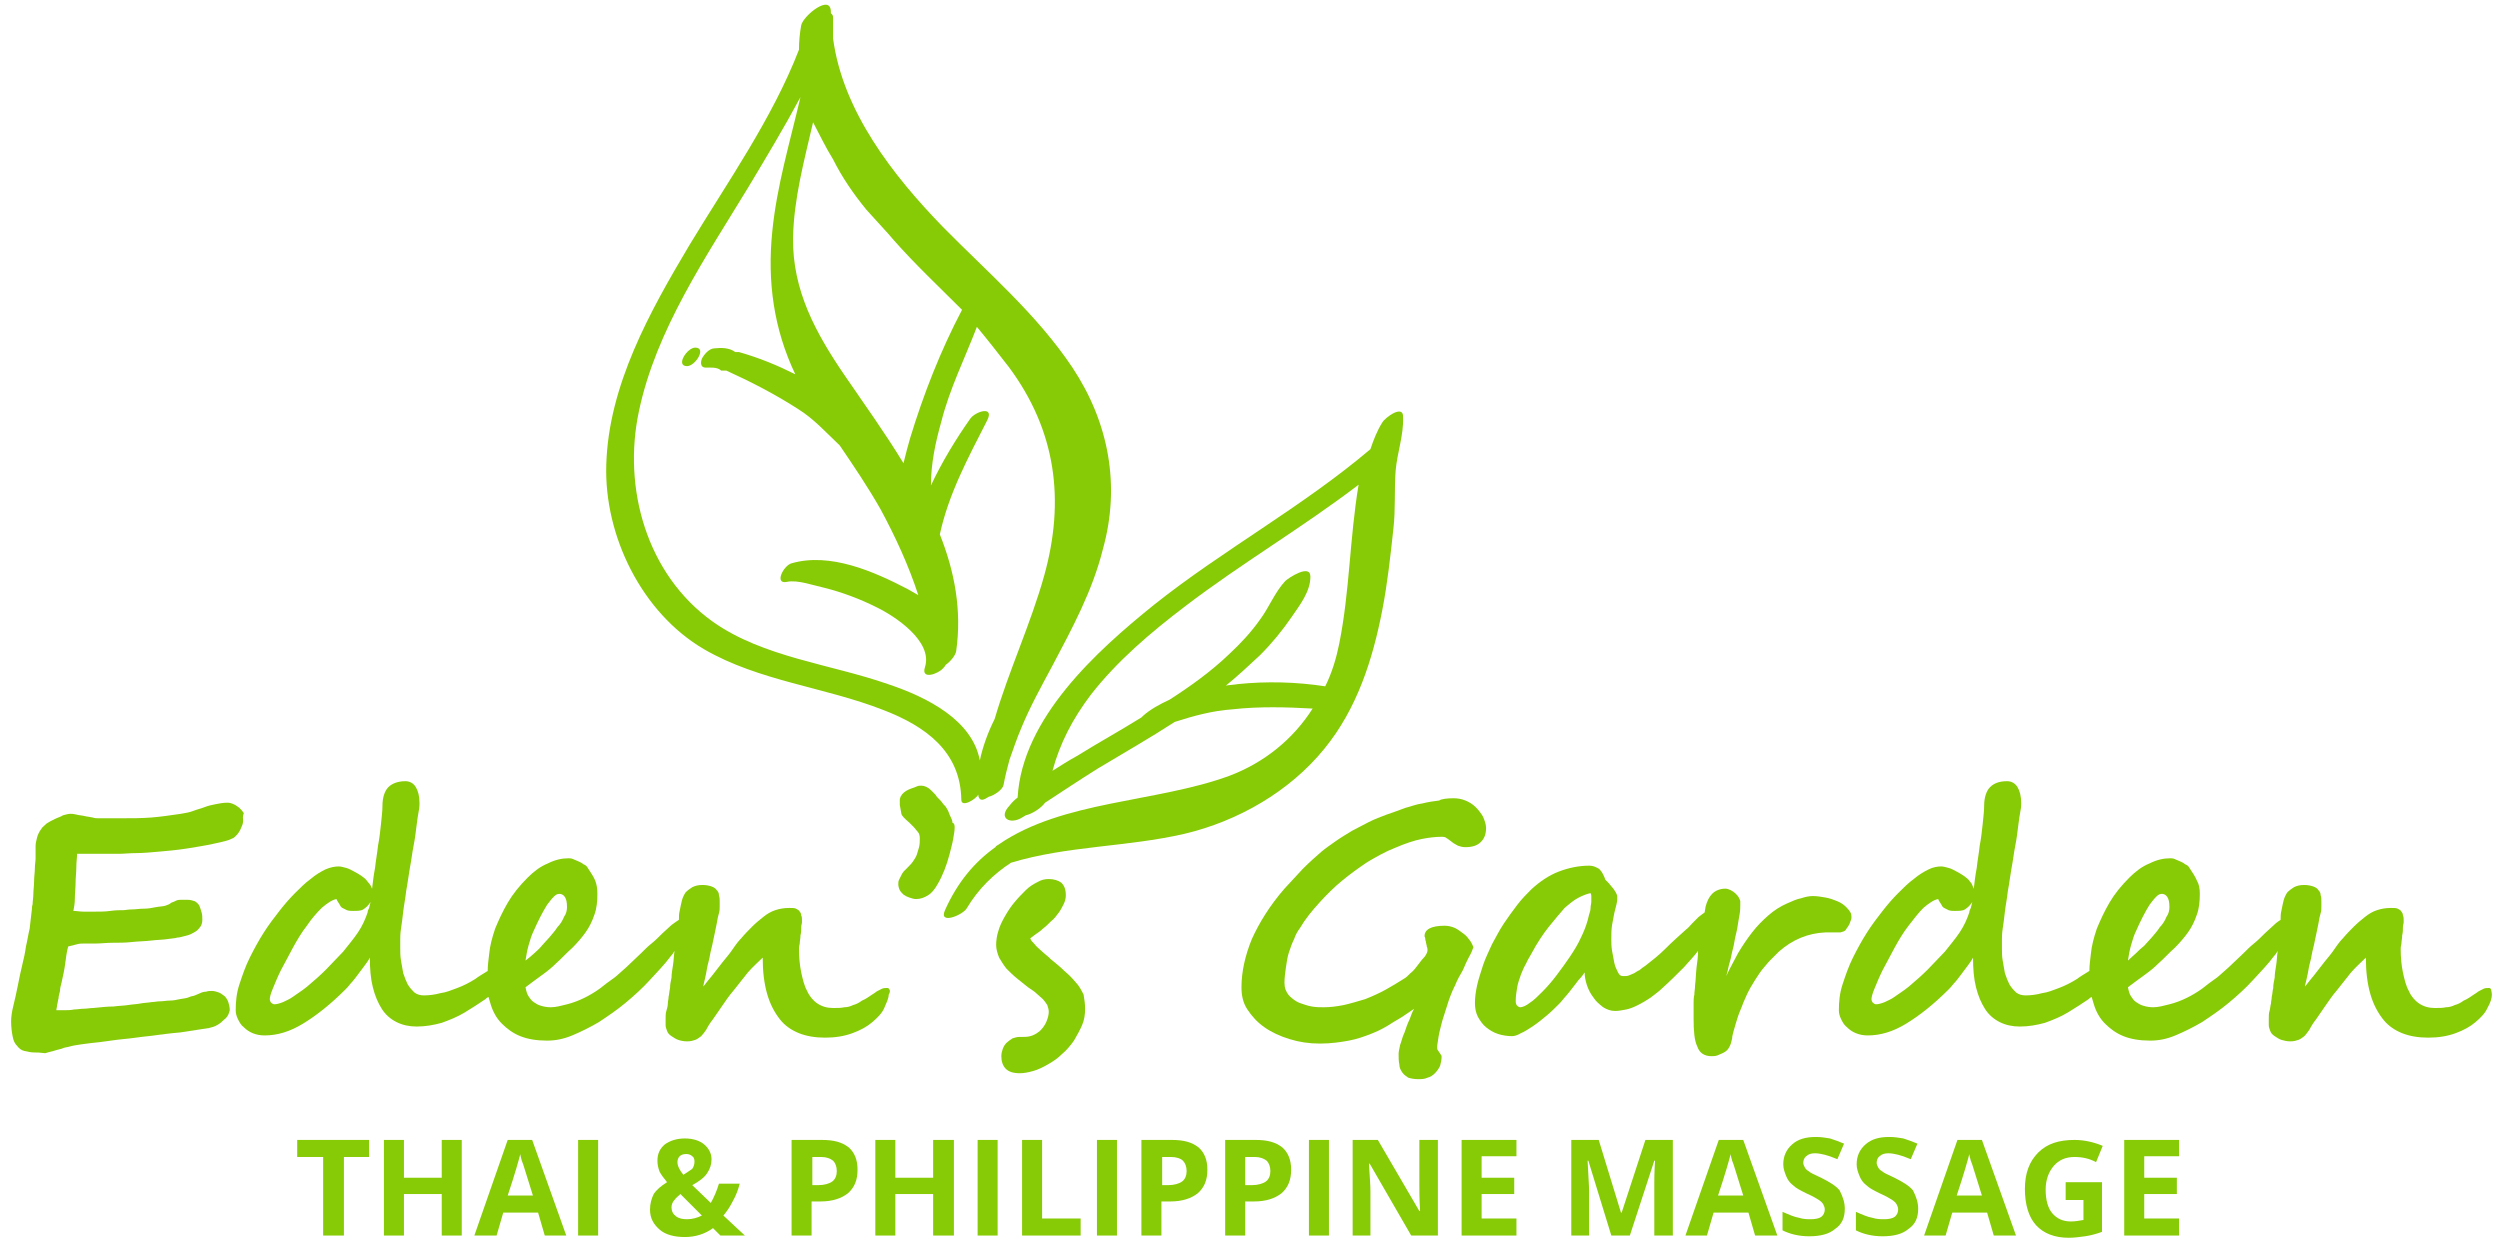
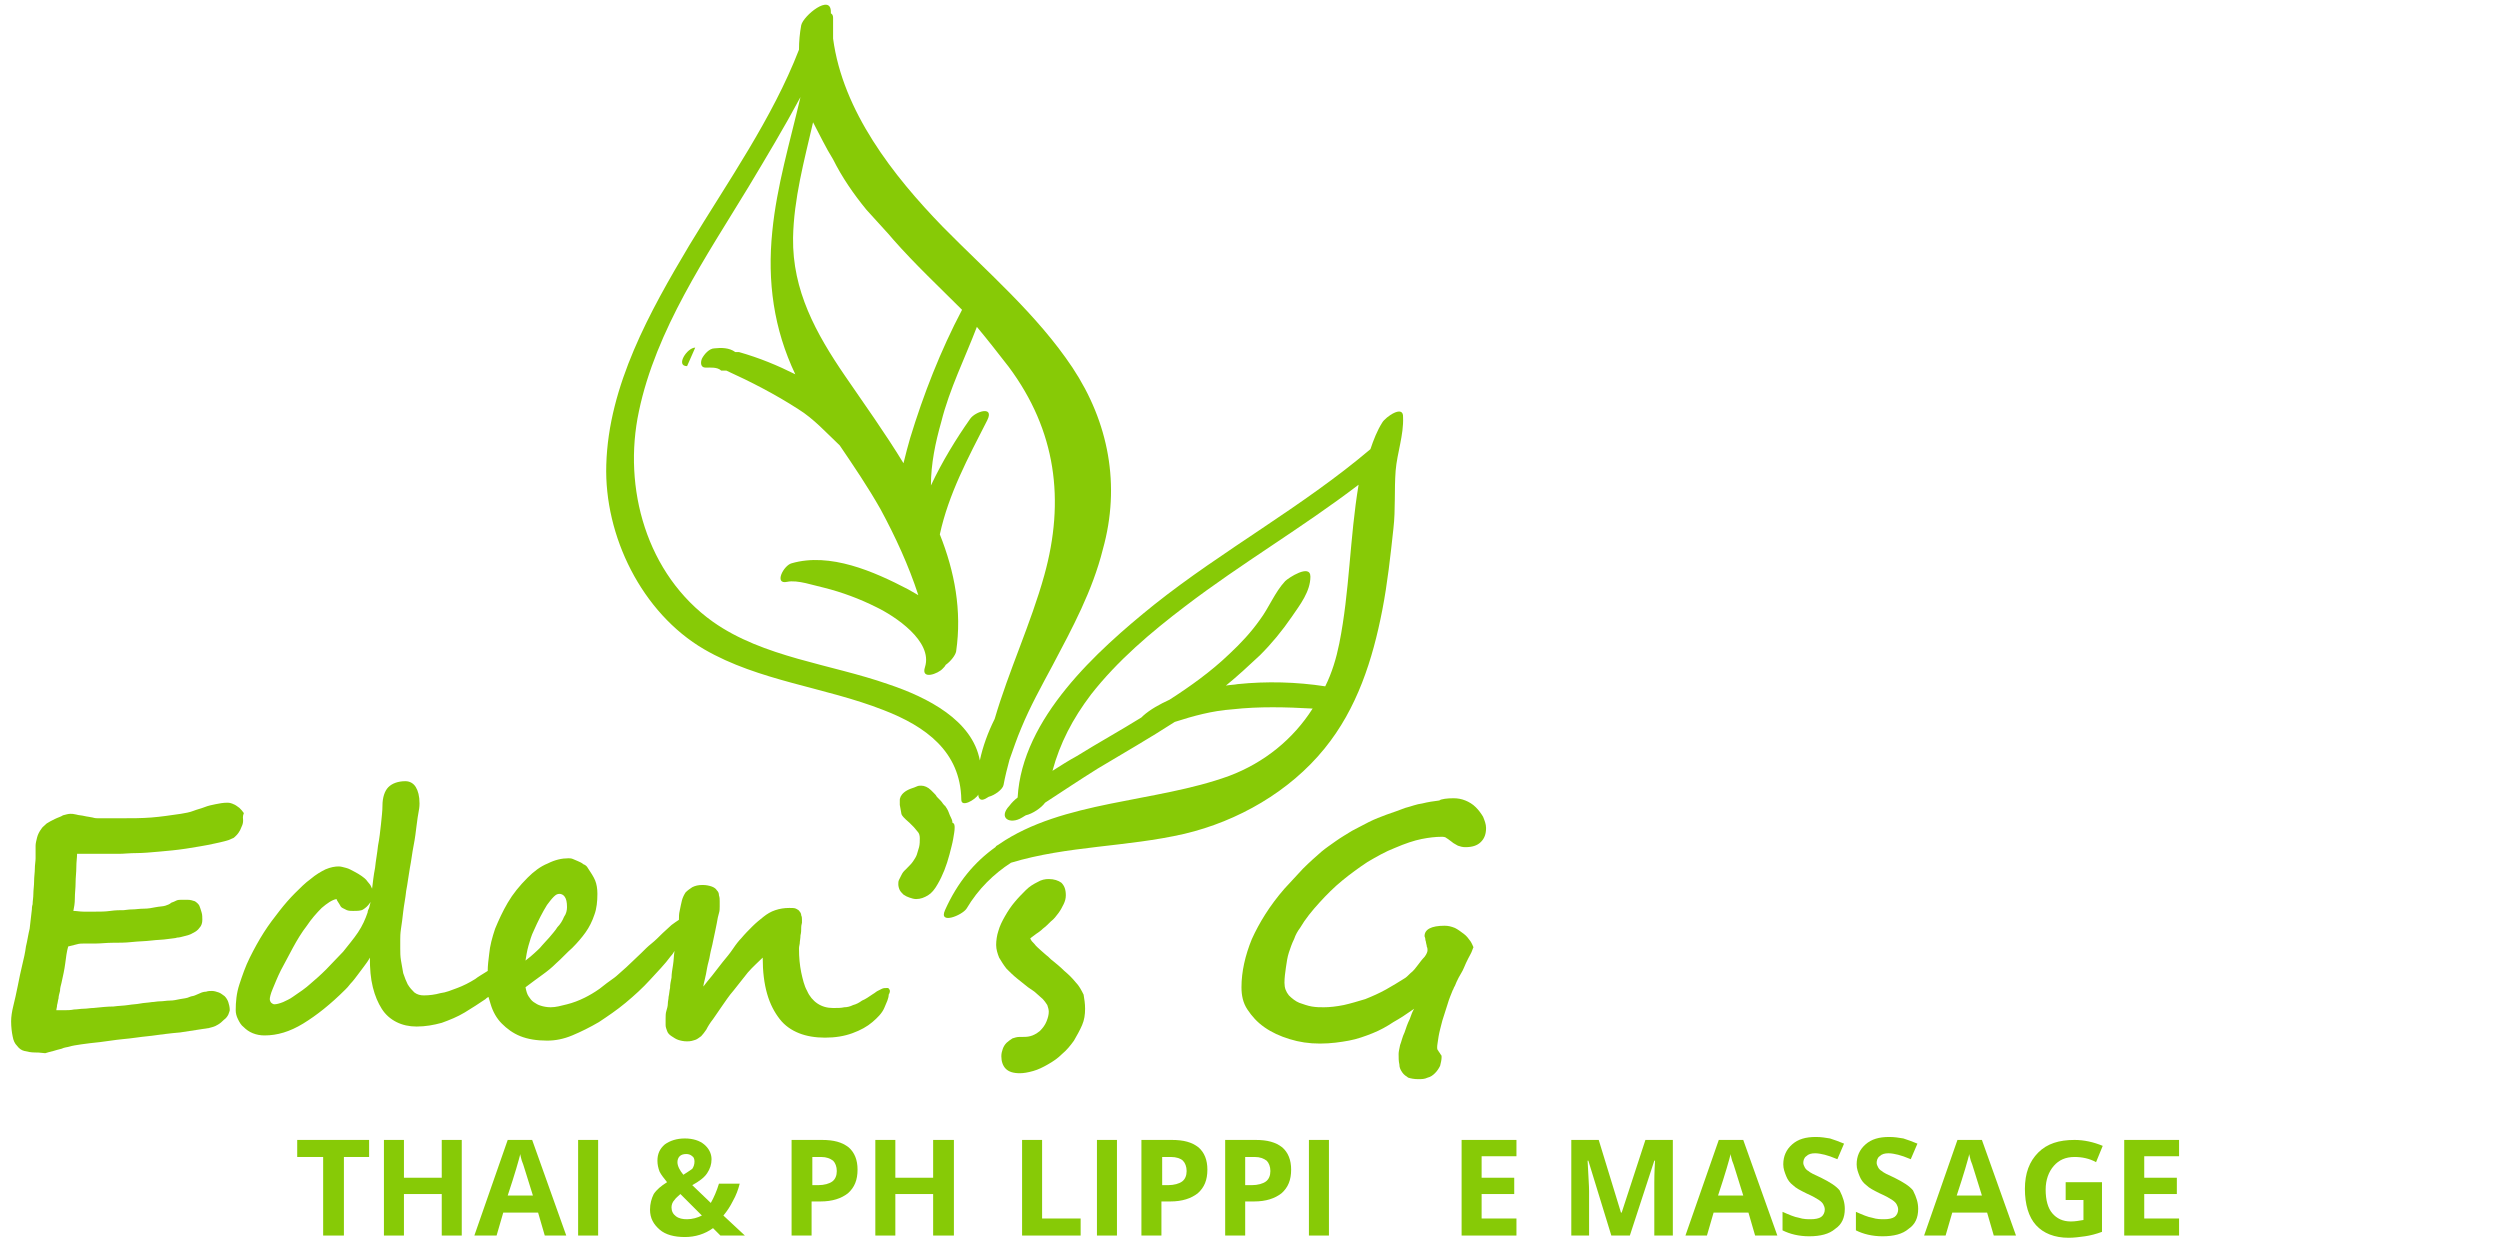
<svg xmlns="http://www.w3.org/2000/svg" version="1.1" id="Vrstva_1" x="0px" y="0px" viewBox="0 0 337.3 167.4" style="enable-background:new 0 0 337.3 167.4;" xml:space="preserve">
  <style type="text/css">
	.st0{fill:#87CA06;}
	.st1{fill-rule:evenodd;clip-rule:evenodd;fill:#87CA06;}
</style>
  <path class="st0" d="M32.8,110.7c0,0.1,0,0.3-0.1,0.6c-0.1,0.2-0.2,0.5-0.3,0.7c-0.1,0.2-0.3,0.5-0.5,0.7c-0.2,0.2-0.4,0.4-0.5,0.4  c-0.4,0.2-0.7,0.3-1.1,0.4c-0.4,0.1-0.8,0.2-1.3,0.3c-1.3,0.3-2.7,0.5-3.9,0.7c-1.3,0.2-2.5,0.3-3.6,0.4c-1.1,0.1-2.2,0.2-3.1,0.2  c-0.9,0-1.7,0.1-2.4,0.1h-4.5c-0.4,0-0.8,0-1.1,0c0,0.5-0.1,1.1-0.1,1.8c0,0.7-0.1,1.4-0.1,2.1c0,0.7-0.1,1.4-0.1,2.1  c0,0.7-0.1,1.2-0.2,1.7c0.4,0,0.9,0.1,1.4,0.1c0.5,0,1,0,1.5,0c0.7,0,1.4,0,2.1-0.1c0.7-0.1,1.3-0.1,1.8-0.1c0.2,0,0.6-0.1,1.1-0.1  c0.5,0,1-0.1,1.6-0.1c0.6,0,1.1-0.1,1.6-0.2c0.5-0.1,1-0.1,1.3-0.2c0.3-0.1,0.6-0.2,0.8-0.4c0.3-0.1,0.5-0.2,0.7-0.3  c0.2-0.1,0.5-0.1,0.7-0.1c0.3,0,0.5,0,0.8,0c0.4,0,0.7,0.1,1,0.2c0.3,0.2,0.5,0.4,0.6,0.6c0.1,0.3,0.2,0.5,0.3,0.9  c0.1,0.3,0.1,0.7,0.1,1c0,0.4-0.1,0.8-0.4,1.1c-0.2,0.3-0.5,0.5-0.9,0.7c-0.3,0.2-0.7,0.3-1.1,0.4c-0.4,0.1-0.7,0.2-1,0.2  c-0.2,0.1-0.7,0.1-1.3,0.2c-0.6,0.1-1.4,0.1-2.2,0.2c-0.8,0.1-1.7,0.1-2.6,0.2c-0.9,0.1-1.8,0.1-2.6,0.1c-0.8,0-1.6,0.1-2.2,0.1  c-0.6,0-1.1,0-1.4,0c-0.5,0-0.9,0-1.2,0.1c-0.4,0.1-0.8,0.2-1.2,0.3c-0.2,0.7-0.3,1.5-0.4,2.3c-0.1,0.8-0.3,1.7-0.5,2.6  c-0.1,0.4-0.2,0.7-0.2,1.1c-0.1,0.4-0.2,0.7-0.2,1c-0.1,0.3-0.1,0.6-0.2,0.9c0,0.3-0.1,0.5-0.1,0.7c0.3,0,0.7,0,1.1,0  c0.4,0,0.8,0,1.3-0.1c0.4,0,0.9-0.1,1.3-0.1c0.4,0,0.9-0.1,1.3-0.1c1-0.1,1.9-0.2,2.7-0.2c0.7-0.1,1.4-0.1,2-0.2  c0.6-0.1,1.1-0.1,1.6-0.2c0.5-0.1,1-0.1,1.6-0.2c0.3,0,0.7-0.1,1.1-0.1c0.4,0,0.9-0.1,1.3-0.1c0.5,0,0.9-0.1,1.4-0.2  c0.5-0.1,0.9-0.1,1.3-0.3c0.2-0.1,0.5-0.1,0.7-0.2c0.2-0.1,0.5-0.2,0.7-0.3c0.2-0.1,0.5-0.2,0.8-0.2c0.3-0.1,0.5-0.1,0.8-0.1  c0.3,0,0.6,0.1,0.9,0.2c0.3,0.1,0.5,0.3,0.8,0.5c0.2,0.2,0.4,0.5,0.5,0.8c0.1,0.3,0.2,0.7,0.2,1.1c0,0.1-0.1,0.3-0.2,0.6  c-0.1,0.2-0.3,0.5-0.6,0.7c-0.2,0.2-0.5,0.5-0.9,0.7c-0.3,0.2-0.7,0.3-1.1,0.4c-1.3,0.2-2.6,0.4-3.9,0.6c-1.3,0.1-2.7,0.3-4.3,0.5  c-1.1,0.1-2.2,0.3-3.4,0.4c-1.1,0.1-2.2,0.3-3.1,0.4c-1,0.1-1.8,0.2-2.5,0.3c-0.7,0.1-1.3,0.2-1.6,0.3c-0.3,0.1-0.7,0.1-1.1,0.3  c-0.4,0.1-0.8,0.2-1.1,0.3c-0.4,0.1-0.8,0.2-1.1,0.3C5.3,142,5,142,4.7,142h0c-0.5,0-1-0.1-1.4-0.2c-0.4-0.1-0.7-0.3-1-0.7  c-0.3-0.3-0.5-0.7-0.6-1.3c-0.1-0.5-0.2-1.2-0.2-2c0-0.6,0.1-1.3,0.3-2.1c0.2-0.8,0.4-1.7,0.6-2.7c0.2-1,0.4-2,0.6-2.8  c0.2-0.8,0.4-1.7,0.5-2.5c0.2-0.8,0.3-1.6,0.5-2.4c0.1-0.8,0.2-1.7,0.3-2.6c0-0.1,0-0.4,0.1-0.7c0-0.4,0.1-0.9,0.1-1.4  c0-0.5,0.1-1.1,0.1-1.7c0-0.6,0.1-1.2,0.1-1.7c0-0.5,0.1-1,0.1-1.4c0-0.4,0-0.6,0-0.8c0-0.1,0-0.2,0-0.4c0-0.2,0-0.3,0-0.5  c0-0.3,0.1-0.7,0.2-1.1c0.1-0.4,0.3-0.8,0.6-1.2c0.1-0.2,0.4-0.4,0.7-0.7c0.3-0.2,0.7-0.4,1.1-0.6c0.4-0.2,0.8-0.3,1.1-0.5  c0.4-0.1,0.7-0.2,1-0.2c0.2,0,0.4,0,0.8,0.1c0.3,0.1,0.7,0.1,1.1,0.2c0.4,0.1,0.7,0.1,1.1,0.2c0.3,0.1,0.6,0.1,0.7,0.1  c0.3,0,0.8,0,1.4,0c0.6,0,1.2,0,1.9,0c1.3,0,2.6,0,3.9-0.1c1.3-0.1,2.6-0.3,4-0.5c0.6-0.1,1.2-0.2,1.7-0.4c0.5-0.2,1-0.3,1.5-0.5  c0.5-0.2,1-0.3,1.5-0.4c0.5-0.1,1-0.2,1.6-0.2c0.3,0,0.6,0.1,0.8,0.2c0.3,0.1,0.5,0.3,0.8,0.5c0.2,0.2,0.4,0.4,0.6,0.7  C32.7,110.2,32.8,110.4,32.8,110.7" />
  <path class="st1" d="M72.1,128.6c-0.3,0.3-0.7,0.6-1.2,1c0.1-0.6,0.2-1.3,0.4-2c0.2-0.7,0.4-1.4,0.7-2c0.3-0.7,0.6-1.3,0.9-1.9  c0.3-0.6,0.6-1.1,0.9-1.6c0.3-0.4,0.6-0.8,0.9-1.1c0.3-0.3,0.5-0.4,0.8-0.4c0.2,0,0.5,0.1,0.7,0.4c0.2,0.3,0.3,0.7,0.3,1.4  c0,0.4-0.1,0.9-0.4,1.3c-0.2,0.5-0.5,1-0.9,1.4c-0.3,0.5-0.7,0.9-1.1,1.4c-0.4,0.4-0.7,0.8-1,1.1C72.8,128,72.4,128.3,72.1,128.6z   M49,122.7c-0.3,0.2-0.8,0.2-1.4,0.2c-0.3,0-0.5,0-0.8-0.1c-0.2-0.1-0.4-0.2-0.6-0.3c-0.2-0.1-0.3-0.3-0.4-0.5  c-0.1-0.2-0.3-0.4-0.4-0.7c-0.6,0.1-1.3,0.6-2,1.2c-0.7,0.7-1.4,1.5-2,2.4c-0.7,0.9-1.3,1.9-1.9,3c-0.6,1.1-1.1,2.1-1.6,3  c-0.5,1-0.8,1.8-1.1,2.5c-0.3,0.7-0.4,1.2-0.4,1.4c0,0.2,0.1,0.4,0.2,0.5c0.1,0.1,0.3,0.2,0.4,0.2c0.3,0,0.7-0.1,1.2-0.3  c0.4-0.2,0.9-0.4,1.3-0.7c0.4-0.3,0.9-0.6,1.3-0.9c0.4-0.3,0.8-0.6,1-0.8c0.7-0.6,1.4-1.2,2.2-2c0.8-0.8,1.5-1.6,2.3-2.4  c0.7-0.9,1.4-1.7,2-2.6c0.6-0.9,1-1.8,1.3-2.7c0-0.2,0.1-0.4,0.2-0.6c0.1-0.3,0.1-0.5,0.2-0.8C49.6,122.3,49.3,122.5,49,122.7z   M120,133.5c-0.1-0.2-0.2-0.2-0.3-0.2c-0.2,0-0.5,0-0.7,0.1c-0.2,0.1-0.4,0.2-0.6,0.3c-0.2,0.1-0.4,0.3-0.6,0.4  c-0.6,0.4-1,0.7-1.5,0.9c-0.4,0.3-0.8,0.5-1.2,0.6c-0.4,0.2-0.8,0.3-1.2,0.3c-0.4,0.1-0.9,0.1-1.5,0.1c-0.8,0-1.5-0.2-2.1-0.6  c-0.6-0.4-1.1-1-1.4-1.7c-0.4-0.7-0.6-1.6-0.8-2.5c-0.2-1-0.3-2-0.3-3.2c0-0.1,0-0.3,0.1-0.7c0-0.3,0.1-0.7,0.1-1.1  c0.1-0.4,0.1-0.7,0.1-1.1c0-0.3,0.1-0.5,0.1-0.6v-0.4c0-0.2,0-0.4-0.1-0.6c0-0.2-0.1-0.4-0.2-0.5c-0.1-0.2-0.3-0.3-0.5-0.4  c-0.2-0.1-0.5-0.1-0.9-0.1c-0.7,0-1.3,0.1-1.9,0.3c-0.6,0.2-1.1,0.5-1.6,0.9c-0.5,0.4-1,0.8-1.5,1.3c-0.5,0.5-1,1-1.5,1.6  c-0.3,0.3-0.7,0.8-1.1,1.4c-0.4,0.6-0.9,1.2-1.4,1.8c-0.5,0.6-0.9,1.2-1.4,1.8c-0.5,0.6-0.9,1.1-1.2,1.5c0-0.2,0.1-0.6,0.2-1  c0.1-0.4,0.2-0.9,0.3-1.5c0.1-0.6,0.3-1.1,0.4-1.8c0.1-0.6,0.3-1.2,0.4-1.8c0.2-1,0.4-1.8,0.5-2.4c0.1-0.6,0.2-1.1,0.3-1.4  c0.1-0.3,0.1-0.6,0.1-0.9c0-0.1,0-0.2,0-0.3c0-0.1,0-0.2,0-0.4c0-0.3,0-0.5-0.1-0.8c0-0.3-0.1-0.5-0.3-0.7c-0.1-0.2-0.4-0.4-0.7-0.5  c-0.3-0.1-0.7-0.2-1.2-0.2c-0.6,0-1,0.1-1.4,0.3c-0.3,0.2-0.6,0.4-0.9,0.7c-0.2,0.3-0.4,0.7-0.5,1.1c-0.1,0.4-0.2,0.9-0.3,1.4  c-0.1,0.4-0.1,0.8-0.1,1.2c-0.3,0.2-0.6,0.4-1,0.7l-1.2,1.1c-0.5,0.5-1,1-1.5,1.4c-0.5,0.4-0.9,0.8-1.4,1.3c-0.7,0.7-1.4,1.3-2,1.9  c-0.7,0.6-1.2,1.1-1.6,1.4c-0.7,0.5-1.4,1-2,1.5c-0.7,0.5-1.4,0.9-2,1.2c-0.8,0.4-1.6,0.7-2.4,0.9c-0.8,0.2-1.5,0.4-2.2,0.4  c-0.5,0-1-0.1-1.3-0.2c-0.4-0.1-0.7-0.3-1-0.5c-0.3-0.2-0.5-0.5-0.7-0.8c-0.2-0.3-0.3-0.7-0.4-1.2c0.8-0.6,1.6-1.2,2.3-1.7  c0.7-0.5,1.3-1,1.8-1.5c0.8-0.7,1.5-1.5,2.2-2.1c0.7-0.7,1.3-1.4,1.8-2.1c0.5-0.7,0.9-1.5,1.2-2.4c0.3-0.8,0.4-1.8,0.4-2.8  c0-0.7-0.1-1.3-0.3-1.8c-0.2-0.5-0.6-1.1-1-1.7c-0.1-0.2-0.3-0.4-0.6-0.5c-0.2-0.2-0.5-0.3-0.7-0.4c-0.2-0.1-0.5-0.2-0.7-0.3  c-0.2-0.1-0.5-0.1-0.6-0.1c-0.9,0-1.8,0.2-2.8,0.7c-1,0.4-1.9,1.1-2.7,1.9c-1.1,1.1-2,2.2-2.7,3.4c-0.7,1.2-1.2,2.3-1.7,3.5  c-0.4,1.2-0.7,2.3-0.8,3.4c-0.1,0.8-0.2,1.6-0.2,2.3c-0.6,0.4-1.2,0.7-1.7,1.1c-0.8,0.5-1.6,0.9-2.4,1.2c-0.8,0.3-1.5,0.6-2.3,0.7  c-0.7,0.2-1.5,0.3-2.2,0.3c-0.5,0-0.9-0.1-1.3-0.4c-0.3-0.3-0.6-0.6-0.9-1.1c-0.2-0.4-0.4-0.9-0.6-1.5c-0.1-0.6-0.2-1.1-0.3-1.7  c-0.1-0.6-0.1-1.1-0.1-1.6c0-0.5,0-1,0-1.3c0-0.3,0-0.7,0.1-1.4c0.1-0.6,0.2-1.4,0.3-2.3c0.1-0.9,0.3-1.8,0.4-2.8  c0.2-1,0.3-2,0.5-3.1c0.2-1,0.3-2,0.5-3c0.2-1,0.3-1.9,0.4-2.7c0.1-0.8,0.2-1.5,0.3-2c0.1-0.5,0.1-0.9,0.1-1c0-1-0.2-1.7-0.5-2.2  c-0.3-0.5-0.8-0.8-1.4-0.8c-1,0-1.8,0.3-2.3,0.8c-0.5,0.5-0.8,1.4-0.8,2.5c0,0.7-0.1,1.5-0.2,2.5c-0.1,0.9-0.2,1.9-0.4,2.9  c-0.1,1-0.3,2-0.4,3c-0.2,1-0.3,2-0.4,2.8c-0.1-0.2-0.2-0.5-0.4-0.7c-0.2-0.2-0.3-0.4-0.4-0.5c-0.1-0.1-0.3-0.3-0.6-0.5  c-0.3-0.2-0.6-0.4-1-0.6c-0.4-0.2-0.7-0.4-1.1-0.5c-0.4-0.1-0.7-0.2-1-0.2c-0.5,0-1.1,0.1-1.8,0.4c-0.6,0.3-1.3,0.7-2,1.3  c-0.7,0.5-1.4,1.2-2.1,1.9c-0.7,0.7-1.4,1.5-2.1,2.4c-0.7,0.9-1.4,1.8-2.1,2.9c-0.7,1.1-1.3,2.2-1.9,3.4c-0.6,1.2-1,2.4-1.4,3.6  c-0.4,1.2-0.5,2.4-0.5,3.5c0,0.4,0.1,0.8,0.3,1.2c0.2,0.4,0.4,0.8,0.8,1.1c0.3,0.3,0.7,0.6,1.2,0.8c0.5,0.2,1,0.3,1.6,0.3  c1.7,0,3.4-0.5,5.2-1.6c1.8-1.1,3.7-2.6,5.7-4.6c0.2-0.2,0.4-0.4,0.7-0.8c0.3-0.3,0.6-0.7,0.9-1.1c0.3-0.4,0.6-0.8,0.9-1.2  c0.3-0.4,0.6-0.8,0.8-1.2c0,1.5,0.1,2.8,0.4,4c0.3,1.2,0.7,2.1,1.2,2.9c0.5,0.8,1.2,1.4,2,1.8c0.8,0.4,1.7,0.6,2.7,0.6  c1.2,0,2.3-0.2,3.4-0.5c1.1-0.4,2.1-0.8,3.1-1.4c1-0.6,1.9-1.2,2.8-1.8c0.1-0.1,0.2-0.2,0.4-0.3c0.1,0.3,0.2,0.7,0.3,1  c0.3,1,0.8,1.9,1.5,2.6c0.7,0.7,1.5,1.3,2.5,1.7c1,0.4,2.2,0.6,3.6,0.6c1.1,0,2.2-0.2,3.4-0.7c1.2-0.5,2.4-1.1,3.6-1.8  c1.2-0.8,2.4-1.6,3.6-2.6c1.2-1,2.3-2,3.3-3.1c1-1.1,2-2.1,2.8-3.2c0.2-0.2,0.4-0.5,0.5-0.7c-0.1,0.7-0.1,1.3-0.2,1.9  c-0.1,0.6-0.2,1.2-0.2,1.7c-0.1,0.5-0.2,0.9-0.2,1.4c-0.1,0.4-0.1,0.8-0.2,1.2c0,0.3-0.1,0.6-0.1,0.9c0,0.3-0.1,0.7-0.2,1  c-0.1,0.3-0.1,0.7-0.1,1c0,0.3,0,0.6,0,0.9c0,0.3,0.1,0.5,0.2,0.8c0.1,0.3,0.3,0.5,0.6,0.7c0.3,0.2,0.6,0.4,0.9,0.5  c0.3,0.1,0.7,0.2,1.2,0.2c0.5,0,0.8-0.1,1.1-0.2c0.3-0.1,0.5-0.3,0.8-0.5c0.2-0.2,0.5-0.6,0.7-0.9c0.2-0.4,0.5-0.9,0.9-1.4  c0.3-0.4,0.6-0.9,1.1-1.6c0.5-0.7,1-1.5,1.7-2.3c0.6-0.8,1.3-1.6,1.9-2.4c0.7-0.8,1.4-1.4,2-2c0,1.9,0.2,3.5,0.6,4.9  c0.4,1.4,1,2.5,1.7,3.4c0.7,0.9,1.6,1.5,2.6,1.9c1,0.4,2.2,0.6,3.5,0.6c1.4,0,2.6-0.2,3.7-0.6c1.1-0.4,2-0.9,2.7-1.5  c0.7-0.6,1.3-1.2,1.6-1.9s0.6-1.3,0.6-1.8C120.1,133.9,120.1,133.6,120,133.5z" />
  <path class="st0" d="M128.8,111.7c0,0.4-0.1,0.9-0.2,1.5s-0.3,1.3-0.5,2.1v0c-0.4,1.5-0.9,2.8-1.6,4v0c-0.4,0.7-0.8,1.2-1.3,1.5  c-0.5,0.3-1,0.5-1.6,0.5c-0.3,0-0.6-0.1-0.9-0.2c-0.3-0.1-0.5-0.2-0.8-0.4c-0.2-0.2-0.4-0.4-0.5-0.6c-0.1-0.2-0.2-0.5-0.2-0.8  c0-0.2,0-0.4,0.1-0.6c0.1-0.2,0.2-0.4,0.3-0.6c0.1-0.2,0.2-0.4,0.4-0.6s0.3-0.3,0.4-0.4c0.3-0.3,0.6-0.6,0.8-0.9  c0.2-0.3,0.4-0.6,0.5-0.9c0.1-0.3,0.2-0.7,0.3-1c0.1-0.4,0.1-0.8,0.1-1.2c0-0.4-0.1-0.7-0.3-0.9c-0.2-0.2-0.3-0.4-0.5-0.6  c-0.2-0.2-0.4-0.4-0.6-0.6c-0.7-0.6-1.1-1-1.1-1.3l-0.2-1.1c0-0.2,0-0.5,0-0.7c0-0.2,0.1-0.3,0.1-0.4c0.2-0.4,0.6-0.8,1.4-1.1  c0.3-0.1,0.6-0.2,0.8-0.3c0.2-0.1,0.4-0.1,0.6-0.1c0.4,0,0.9,0.2,1.3,0.6c0.1,0.1,0.3,0.3,0.4,0.4c0.2,0.2,0.3,0.3,0.4,0.5  c0.4,0.4,0.7,0.7,0.8,0.9c0.2,0.2,0.2,0.3,0.3,0.3c0.2,0.3,0.4,0.6,0.5,0.9c0.1,0.3,0.2,0.5,0.3,0.7c0.1,0.2,0.2,0.4,0.2,0.7  C128.8,111.1,128.8,111.4,128.8,111.7L128.8,111.7L128.8,111.7z" />
  <path class="st0" d="M146.4,136.1c0,0.8-0.1,1.5-0.4,2.2c-0.3,0.7-0.7,1.4-1.1,2.1c-0.5,0.7-1,1.3-1.6,1.8c-0.6,0.6-1.2,1-1.9,1.4  c-0.7,0.4-1.3,0.7-2,0.9c-0.7,0.2-1.3,0.3-1.8,0.3c-0.9,0-1.5-0.2-1.9-0.6c-0.4-0.4-0.6-1-0.6-1.7c0-0.4,0.1-0.7,0.2-1  c0.1-0.3,0.3-0.6,0.5-0.8c0.2-0.2,0.5-0.4,0.8-0.6c0.3-0.1,0.6-0.2,1-0.2h0.4c0.3,0,0.6,0,1-0.1c0.4-0.1,0.8-0.3,1.3-0.7  c0.4-0.4,0.7-0.8,0.9-1.3c0.2-0.5,0.3-0.9,0.3-1.3c0-0.3-0.1-0.6-0.2-0.9c-0.2-0.3-0.4-0.6-0.6-0.8c-0.3-0.3-0.6-0.5-0.9-0.8  c-0.3-0.3-0.7-0.5-1.1-0.8c-0.5-0.4-1-0.8-1.5-1.2c-0.5-0.4-1-0.9-1.4-1.3c-0.4-0.5-0.7-1-1-1.5c-0.2-0.5-0.4-1.1-0.4-1.7  c0-0.6,0.1-1.3,0.3-1.9c0.2-0.7,0.5-1.3,0.9-2c0.4-0.7,0.8-1.3,1.3-1.9c0.5-0.6,1-1.1,1.5-1.6c0.5-0.5,1-0.8,1.6-1.1  c0.5-0.3,1-0.4,1.5-0.4c0.7,0,1.3,0.2,1.7,0.5c0.4,0.4,0.6,0.9,0.6,1.7c0,0.4-0.1,0.8-0.3,1.2c-0.2,0.4-0.4,0.8-0.7,1.2  c-0.3,0.4-0.6,0.8-1,1.1c-0.4,0.4-0.7,0.7-1.1,1c-0.3,0.3-0.6,0.5-0.9,0.7c-0.3,0.2-0.5,0.4-0.8,0.6c0.1,0.3,0.3,0.5,0.6,0.8  c0.2,0.3,0.5,0.5,0.8,0.8c0.3,0.3,0.6,0.5,0.8,0.7c0.3,0.2,0.5,0.5,0.8,0.7c0.5,0.4,1.1,0.9,1.6,1.4c0.6,0.5,1.1,1,1.5,1.5  c0.5,0.5,0.8,1.1,1.1,1.7C146.3,134.8,146.4,135.4,146.4,136.1" />
  <path class="st0" d="M196.1,107.7c0.6,0,1.1,0.1,1.6,0.3c0.5,0.2,1,0.5,1.4,0.9c0.4,0.4,0.7,0.8,1,1.3c0.2,0.5,0.4,1,0.4,1.5  c0,0.8-0.2,1.4-0.7,1.9c-0.5,0.5-1.2,0.7-2.1,0.7c-0.4,0-0.7-0.1-1-0.2c-0.3-0.2-0.6-0.3-0.8-0.5c-0.3-0.2-0.5-0.4-0.7-0.5  c-0.2-0.2-0.5-0.2-0.7-0.2c-0.8,0-1.7,0.1-2.7,0.3c-1,0.2-2.2,0.6-3.6,1.2c-1.3,0.5-2.5,1.2-3.7,1.9c-1.2,0.8-2.3,1.6-3.4,2.5  c-1.1,0.9-2.1,1.9-3.1,3c-1,1.1-1.9,2.2-2.6,3.4c-0.3,0.4-0.6,0.9-0.8,1.5c-0.3,0.6-0.5,1.2-0.7,1.8c-0.2,0.6-0.3,1.3-0.4,2  c-0.1,0.7-0.2,1.4-0.2,2.1c0,0.7,0.2,1.2,0.6,1.7c0.4,0.4,0.9,0.8,1.4,1c0.6,0.2,1.1,0.4,1.7,0.5c0.6,0.1,1.1,0.1,1.6,0.1  c0.8,0,1.7-0.1,2.7-0.3c0.9-0.2,1.9-0.5,2.9-0.8c1-0.4,1.9-0.8,2.8-1.3c0.9-0.5,1.7-1,2.5-1.5c0.2-0.1,0.5-0.4,0.8-0.7  c0.4-0.3,0.7-0.7,1-1.1c0.3-0.4,0.6-0.8,0.9-1.1c0.3-0.4,0.4-0.7,0.4-0.9c0-0.1,0-0.3-0.1-0.5c0-0.2-0.1-0.4-0.1-0.5  c0-0.2-0.1-0.3-0.1-0.5c0-0.2-0.1-0.3-0.1-0.4c0-0.9,0.9-1.4,2.7-1.4c0.5,0,0.9,0.1,1.4,0.3c0.4,0.2,0.8,0.5,1.2,0.8  c0.4,0.3,0.6,0.6,0.9,1c0.2,0.3,0.3,0.6,0.4,0.8c0,0-0.1,0.2-0.2,0.5c-0.1,0.3-0.3,0.6-0.5,1c-0.2,0.4-0.4,0.8-0.6,1.3  c-0.2,0.5-0.5,0.9-0.7,1.3c-0.2,0.4-0.4,0.8-0.5,1.1c-0.2,0.3-0.2,0.5-0.3,0.6c-0.2,0.5-0.5,1.2-0.7,1.9c-0.2,0.7-0.5,1.5-0.7,2.2  c-0.2,0.8-0.4,1.5-0.5,2.1c-0.1,0.7-0.2,1.2-0.2,1.5c0,0.1,0,0.3,0.1,0.4c0.1,0.1,0.1,0.2,0.2,0.3c0.1,0.1,0.1,0.2,0.2,0.3  c0.1,0.1,0.1,0.2,0.1,0.3c0,0.4-0.1,0.8-0.2,1.2c-0.2,0.4-0.4,0.7-0.7,1c-0.3,0.3-0.6,0.5-1,0.6c-0.4,0.2-0.8,0.2-1.3,0.2  c-0.5,0-1-0.1-1.3-0.2c-0.3-0.2-0.6-0.4-0.8-0.7c-0.2-0.3-0.4-0.6-0.4-1.1c-0.1-0.4-0.1-0.9-0.1-1.4c0-0.3,0.1-0.7,0.2-1.2  c0.2-0.5,0.3-1.1,0.6-1.7c0.2-0.6,0.4-1.2,0.7-1.8c0.2-0.6,0.4-1.1,0.6-1.4c-1,0.7-1.9,1.3-2.8,1.8c-0.9,0.6-1.8,1.1-2.8,1.5  c-1,0.4-2.1,0.8-3.2,1c-1.1,0.2-2.4,0.4-3.9,0.4c-1.5,0-2.8-0.2-4.1-0.6c-1.3-0.4-2.4-0.9-3.4-1.6c-1-0.7-1.7-1.5-2.3-2.4  c-0.6-0.9-0.8-1.9-0.8-3c0-2.1,0.5-4.3,1.4-6.5c1-2.2,2.4-4.5,4.4-6.8c0.8-0.9,1.7-1.8,2.5-2.7c0.9-0.9,1.7-1.6,2.5-2.3  c0.6-0.5,1.2-0.9,1.9-1.4c0.7-0.5,1.4-0.9,2.2-1.4c0.8-0.4,1.5-0.8,2.3-1.2c0.8-0.4,1.6-0.7,2.4-1c0.9-0.3,1.7-0.6,2.5-0.9  c0.8-0.2,1.5-0.5,2.3-0.6c0.8-0.2,1.5-0.3,2.3-0.4C194.4,107.8,195.3,107.7,196.1,107.7" />
-   <path class="st1" d="M214.7,120.9c0,0.1,0,0.2,0,0.3c0,0.1,0,0.3,0,0.5c0,0.2-0.1,0.5-0.1,0.8c0,0.3-0.1,0.6-0.2,0.9  c-0.1,0.3-0.1,0.5-0.2,0.8c-0.2,0.7-0.5,1.5-0.9,2.3c-0.4,0.9-0.9,1.7-1.5,2.6c-0.6,0.9-1.2,1.7-1.8,2.5c-0.6,0.8-1.3,1.6-1.9,2.2  c-0.6,0.6-1.2,1.2-1.7,1.5c-0.5,0.4-1,0.6-1.3,0.6c-0.1,0-0.3-0.1-0.4-0.2c-0.1-0.1-0.2-0.3-0.2-0.6c0-0.7,0.1-1.3,0.2-1.9  c0.1-0.6,0.3-1.1,0.5-1.7c0.2-0.5,0.4-1,0.7-1.5c0.2-0.5,0.5-0.9,0.7-1.3c0.8-1.5,1.6-2.7,2.4-3.7c0.8-1,1.5-1.8,2.1-2.5  c0.7-0.6,1.3-1.1,1.9-1.4c0.6-0.3,1.1-0.5,1.6-0.6C214.7,120.7,214.7,120.8,214.7,120.9z M249.8,123.7c0,0.1,0,0.3-0.1,0.5  c-0.1,0.2-0.1,0.4-0.3,0.7c-0.1,0.2-0.3,0.4-0.4,0.6c-0.2,0.2-0.4,0.2-0.7,0.3c-0.1,0-0.2,0-0.4,0c-0.2,0-0.4,0-0.6,0  c-0.2,0-0.4,0-0.6,0c-0.2,0-0.3,0-0.4,0c-2.4,0.1-4.5,1-6.3,2.6c-0.4,0.4-0.8,0.8-1.3,1.3c-0.4,0.5-0.9,1-1.3,1.6  c-0.4,0.6-0.8,1.2-1.2,1.9c-0.4,0.7-0.7,1.4-1,2.1c-0.2,0.6-0.5,1.2-0.7,1.8c-0.2,0.6-0.4,1.3-0.6,2c-0.1,0.4-0.2,0.7-0.2,1  c-0.1,0.3-0.1,0.6-0.3,1c-0.1,0.2-0.2,0.4-0.4,0.6c-0.2,0.2-0.4,0.3-0.6,0.4c-0.2,0.1-0.5,0.2-0.7,0.3c-0.3,0.1-0.5,0.1-0.8,0.1  c-0.9,0-1.6-0.4-1.9-1.3c-0.4-0.8-0.5-2.1-0.5-3.8c0-0.4,0-0.7,0-1.1c0-0.3,0-0.7,0-1c0-0.3,0-0.7,0.1-1.1c0-0.4,0.1-0.8,0.1-1.3  c0.1-0.7,0.1-1.5,0.2-2.4c0.1-0.7,0.2-1.4,0.2-2.2c-0.6,0.8-1.3,1.5-1.9,2.2c-1,1-1.9,1.9-2.9,2.8c-0.5,0.5-1.1,0.9-1.6,1.3  c-0.6,0.4-1.1,0.7-1.7,1c-0.6,0.3-1.1,0.5-1.6,0.6c-0.5,0.1-1,0.2-1.5,0.2c-0.6,0-1.1-0.2-1.6-0.5c-0.5-0.4-1-0.8-1.3-1.3  c-0.4-0.5-0.7-1.1-0.9-1.7c-0.2-0.6-0.3-1.2-0.3-1.7c-0.2,0.3-0.4,0.6-0.8,1c-0.3,0.4-0.7,0.9-1,1.3c-0.4,0.5-0.7,0.9-1,1.2  c-0.3,0.4-0.5,0.6-0.7,0.8c-0.5,0.5-1,1-1.6,1.5c-0.6,0.5-1.2,1-1.8,1.4c-0.6,0.4-1.2,0.8-1.7,1c-0.5,0.3-0.9,0.4-1.2,0.4  c-0.6,0-1.3-0.1-1.9-0.3c-0.6-0.2-1.1-0.5-1.6-0.9c-0.5-0.4-0.8-0.9-1.1-1.4c-0.3-0.6-0.4-1.2-0.4-1.9c0-0.7,0.1-1.5,0.3-2.4  c0.2-0.9,0.5-1.7,0.8-2.7c0.3-0.9,0.8-1.9,1.2-2.8c0.5-0.9,1-1.9,1.6-2.8c0.6-0.9,1.2-1.7,1.8-2.5c0.6-0.8,1.3-1.5,1.9-2.1  c1.2-1.1,2.4-1.9,3.7-2.4c1.3-0.5,2.7-0.8,4.1-0.8c0.4,0,0.7,0.1,0.9,0.2c0.2,0.1,0.5,0.2,0.6,0.4c0.2,0.2,0.3,0.4,0.4,0.6  c0.1,0.2,0.2,0.4,0.3,0.7c0.1,0.1,0.2,0.2,0.4,0.4c0.2,0.2,0.3,0.4,0.5,0.6c0.2,0.2,0.3,0.4,0.5,0.7c0.1,0.2,0.2,0.4,0.2,0.6  c0,0.3,0,0.6-0.1,1c-0.1,0.4-0.2,0.8-0.3,1.2c-0.1,0.5-0.2,1-0.3,1.6c-0.1,0.6-0.1,1.3-0.1,2c0,0.4,0,0.9,0.1,1.5  c0.1,0.6,0.2,1.1,0.3,1.6c0.1,0.5,0.3,0.9,0.5,1.3c0.2,0.4,0.4,0.5,0.7,0.5c0.3,0,0.6,0,0.8-0.1c0.2-0.1,0.5-0.2,0.7-0.3  c0.2-0.1,0.4-0.3,0.7-0.4c0.2-0.2,0.5-0.4,0.8-0.6c0.9-0.7,1.8-1.4,2.7-2.3c0.9-0.9,1.8-1.7,2.8-2.6c0.3-0.2,0.5-0.5,0.8-0.8  c0.3-0.3,0.6-0.6,0.9-0.9c0.3-0.2,0.5-0.4,0.8-0.6c0-0.2,0.1-0.5,0.1-0.7c0.2-0.8,0.5-1.4,0.9-1.8c0.4-0.4,1-0.7,1.8-0.7  c0.2,0,0.5,0.1,0.7,0.2c0.2,0.1,0.5,0.3,0.6,0.4c0.2,0.2,0.4,0.4,0.5,0.6c0.1,0.2,0.2,0.4,0.2,0.5l0,0.4c0,0.4,0,0.9-0.1,1.4  c-0.1,0.6-0.2,1.1-0.3,1.8c-0.1,0.6-0.3,1.2-0.4,1.9s-0.3,1.2-0.4,1.8c-0.1,0.6-0.3,1.1-0.4,1.6c-0.1,0.5-0.2,0.9-0.3,1.2  c0.5-1.1,1.1-2.1,1.6-3.1c0.6-1,1.2-1.9,1.9-2.8c0.7-0.9,1.4-1.6,2.2-2.3c0.8-0.7,1.6-1.2,2.5-1.6c0.7-0.3,1.3-0.6,1.9-0.7  c0.6-0.2,1.1-0.3,1.6-0.3c0.6,0,1.1,0.1,1.7,0.2c0.6,0.1,1.1,0.3,1.6,0.5c0.5,0.2,0.9,0.5,1.2,0.8  C249.7,123,249.8,123.3,249.8,123.7z" />
-   <path class="st1" d="M288.2,128.6c-0.3,0.3-0.7,0.6-1.1,1c0.1-0.6,0.2-1.3,0.4-2c0.2-0.7,0.4-1.4,0.7-2c0.3-0.7,0.6-1.3,0.9-1.9  c0.3-0.6,0.6-1.1,0.9-1.6c0.3-0.4,0.6-0.8,0.9-1.1c0.3-0.3,0.5-0.4,0.8-0.4c0.2,0,0.5,0.1,0.7,0.4c0.2,0.3,0.3,0.7,0.3,1.4  c0,0.4-0.1,0.9-0.4,1.3c-0.2,0.5-0.5,1-0.9,1.4c-0.3,0.5-0.7,0.9-1.1,1.4c-0.4,0.4-0.7,0.8-1,1.1C288.8,128,288.5,128.3,288.2,128.6  z M265.1,122.7c-0.3,0.2-0.8,0.2-1.4,0.2c-0.3,0-0.5,0-0.8-0.1c-0.2-0.1-0.4-0.2-0.6-0.3c-0.2-0.1-0.3-0.3-0.4-0.5  c-0.1-0.2-0.3-0.4-0.4-0.7c-0.6,0.1-1.3,0.6-2,1.2c-0.7,0.7-1.3,1.5-2,2.4c-0.7,0.9-1.3,1.9-1.9,3c-0.6,1.1-1.1,2.1-1.6,3  c-0.5,1-0.8,1.8-1.1,2.5c-0.3,0.7-0.4,1.2-0.4,1.4c0,0.2,0.1,0.4,0.2,0.5c0.1,0.1,0.3,0.2,0.4,0.2c0.3,0,0.7-0.1,1.2-0.3  c0.4-0.2,0.9-0.4,1.3-0.7c0.4-0.3,0.9-0.6,1.3-0.9c0.4-0.3,0.8-0.6,1-0.8c0.7-0.6,1.4-1.2,2.2-2c0.8-0.8,1.5-1.6,2.3-2.4  c0.7-0.9,1.4-1.7,2-2.6c0.6-0.9,1-1.8,1.3-2.7c0-0.2,0.1-0.4,0.2-0.6c0.1-0.3,0.1-0.5,0.2-0.8C265.7,122.3,265.4,122.5,265.1,122.7z   M336.1,133.5c-0.1-0.2-0.2-0.2-0.3-0.2c-0.2,0-0.5,0-0.7,0.1c-0.2,0.1-0.4,0.2-0.6,0.3c-0.2,0.1-0.4,0.3-0.6,0.4  c-0.6,0.4-1,0.7-1.5,0.9c-0.4,0.3-0.8,0.5-1.2,0.6c-0.4,0.2-0.8,0.3-1.2,0.3c-0.4,0.1-0.9,0.1-1.5,0.1c-0.8,0-1.5-0.2-2.1-0.6  c-0.6-0.4-1.1-1-1.4-1.7c-0.4-0.7-0.6-1.6-0.8-2.5c-0.2-1-0.3-2-0.3-3.2c0-0.1,0-0.3,0.1-0.7c0-0.3,0.1-0.7,0.1-1.1  c0.1-0.4,0.1-0.7,0.1-1.1c0-0.3,0.1-0.5,0.1-0.6v-0.4c0-0.2,0-0.4-0.1-0.6c0-0.2-0.1-0.4-0.2-0.5c-0.1-0.2-0.3-0.3-0.5-0.4  c-0.2-0.1-0.5-0.1-0.9-0.1c-0.7,0-1.3,0.1-1.9,0.3c-0.6,0.2-1.1,0.5-1.6,0.9c-0.5,0.4-1,0.8-1.5,1.3c-0.5,0.5-1,1-1.5,1.6  c-0.3,0.3-0.7,0.8-1.1,1.4c-0.4,0.6-0.9,1.2-1.4,1.8c-0.5,0.6-0.9,1.2-1.4,1.8c-0.5,0.6-0.9,1.1-1.2,1.5c0-0.2,0.1-0.6,0.2-1  c0.1-0.4,0.2-0.9,0.3-1.5c0.1-0.6,0.3-1.1,0.4-1.8c0.1-0.6,0.3-1.2,0.4-1.8c0.2-1,0.4-1.8,0.5-2.4c0.1-0.6,0.2-1.1,0.3-1.4  c0.1-0.3,0.1-0.6,0.1-0.9c0-0.1,0-0.2,0-0.3c0-0.1,0-0.2,0-0.4c0-0.3,0-0.5-0.1-0.8c0-0.3-0.1-0.5-0.3-0.7c-0.1-0.2-0.4-0.4-0.7-0.5  c-0.3-0.1-0.7-0.2-1.2-0.2c-0.6,0-1,0.1-1.4,0.3c-0.3,0.2-0.6,0.4-0.9,0.7c-0.2,0.3-0.4,0.7-0.5,1.1c-0.1,0.4-0.2,0.9-0.3,1.4  c-0.1,0.4-0.1,0.8-0.1,1.2c-0.3,0.2-0.6,0.4-0.9,0.7l-1.2,1.1c-0.5,0.5-1,1-1.5,1.4c-0.5,0.4-0.9,0.8-1.4,1.3  c-0.7,0.7-1.4,1.3-2,1.9c-0.7,0.6-1.2,1.1-1.6,1.4c-0.7,0.5-1.4,1-2,1.5c-0.7,0.5-1.4,0.9-2,1.2c-0.8,0.4-1.6,0.7-2.4,0.9  c-0.8,0.2-1.5,0.4-2.2,0.4c-0.5,0-1-0.1-1.3-0.2c-0.4-0.1-0.7-0.3-1-0.5c-0.3-0.2-0.5-0.5-0.7-0.8c-0.2-0.3-0.3-0.7-0.4-1.2  c0.8-0.6,1.6-1.2,2.3-1.7c0.7-0.5,1.3-1,1.8-1.5c0.8-0.7,1.5-1.5,2.2-2.1c0.7-0.7,1.3-1.4,1.8-2.1c0.5-0.7,0.9-1.5,1.2-2.4  c0.3-0.8,0.4-1.8,0.4-2.8c0-0.7-0.1-1.3-0.4-1.8c-0.2-0.5-0.6-1.1-1-1.7c-0.1-0.2-0.3-0.4-0.6-0.5c-0.2-0.2-0.5-0.3-0.7-0.4  c-0.2-0.1-0.5-0.2-0.7-0.3c-0.2-0.1-0.5-0.1-0.6-0.1c-0.9,0-1.8,0.2-2.8,0.7c-1,0.4-1.9,1.1-2.7,1.9c-1.1,1.1-2,2.2-2.7,3.4  c-0.7,1.2-1.2,2.3-1.7,3.5c-0.4,1.2-0.7,2.3-0.8,3.4c-0.1,0.8-0.2,1.6-0.2,2.3c-0.6,0.4-1.2,0.7-1.7,1.1c-0.8,0.5-1.6,0.9-2.4,1.2  c-0.8,0.3-1.5,0.6-2.3,0.7c-0.7,0.2-1.5,0.3-2.2,0.3c-0.5,0-0.9-0.1-1.3-0.4c-0.3-0.3-0.6-0.6-0.9-1.1c-0.2-0.4-0.4-0.9-0.6-1.5  c-0.1-0.6-0.2-1.1-0.3-1.7c-0.1-0.6-0.1-1.1-0.1-1.6c0-0.5,0-1,0-1.3c0-0.3,0-0.7,0.1-1.4c0.1-0.6,0.2-1.4,0.3-2.3  c0.1-0.9,0.3-1.8,0.4-2.8c0.2-1,0.3-2,0.5-3.1c0.2-1,0.3-2,0.5-3c0.2-1,0.3-1.9,0.4-2.7c0.1-0.8,0.2-1.5,0.3-2  c0.1-0.5,0.1-0.9,0.1-1c0-1-0.2-1.7-0.5-2.2c-0.3-0.5-0.8-0.8-1.4-0.8c-1.1,0-1.8,0.3-2.3,0.8c-0.5,0.5-0.8,1.4-0.8,2.5  c0,0.7-0.1,1.5-0.2,2.5c-0.1,0.9-0.2,1.9-0.4,2.9c-0.1,1-0.3,2-0.4,3c-0.2,1-0.3,2-0.4,2.8c-0.1-0.2-0.2-0.5-0.3-0.7  c-0.2-0.2-0.3-0.4-0.4-0.5c-0.1-0.1-0.3-0.3-0.6-0.5c-0.3-0.2-0.6-0.4-1-0.6c-0.4-0.2-0.7-0.4-1.1-0.5c-0.4-0.1-0.7-0.2-1-0.2  c-0.5,0-1.1,0.1-1.7,0.4c-0.6,0.3-1.3,0.7-2,1.3c-0.7,0.5-1.4,1.2-2.1,1.9c-0.7,0.7-1.4,1.5-2.1,2.4c-0.7,0.9-1.4,1.8-2.1,2.9  c-0.7,1.1-1.3,2.2-1.9,3.4c-0.6,1.2-1,2.4-1.4,3.6c-0.4,1.2-0.5,2.4-0.5,3.5c0,0.4,0.1,0.8,0.3,1.2c0.2,0.4,0.4,0.8,0.8,1.1  c0.3,0.3,0.7,0.6,1.2,0.8c0.5,0.2,1,0.3,1.6,0.3c1.7,0,3.4-0.5,5.2-1.6c1.8-1.1,3.7-2.6,5.7-4.6c0.2-0.2,0.4-0.4,0.7-0.8  c0.3-0.3,0.6-0.7,0.9-1.1c0.3-0.4,0.6-0.8,0.9-1.2c0.3-0.4,0.6-0.8,0.8-1.2c0,1.5,0.1,2.8,0.4,4c0.3,1.2,0.7,2.1,1.2,2.9  c0.5,0.8,1.2,1.4,2,1.8c0.8,0.4,1.7,0.6,2.7,0.6c1.2,0,2.3-0.2,3.4-0.5c1.1-0.4,2.1-0.8,3.1-1.4c1-0.6,1.9-1.2,2.8-1.8  c0.1-0.1,0.2-0.2,0.4-0.3c0.1,0.3,0.2,0.7,0.3,1c0.3,1,0.8,1.9,1.5,2.6c0.7,0.7,1.5,1.3,2.5,1.7c1,0.4,2.2,0.6,3.6,0.6  c1.1,0,2.2-0.2,3.4-0.7c1.2-0.5,2.4-1.1,3.6-1.8c1.2-0.8,2.4-1.6,3.6-2.6c1.2-1,2.3-2,3.3-3.1c1-1.1,2-2.1,2.8-3.2  c0.2-0.2,0.4-0.5,0.5-0.7c-0.1,0.7-0.1,1.3-0.2,1.9c-0.1,0.6-0.2,1.2-0.2,1.7c-0.1,0.5-0.2,0.9-0.2,1.4c-0.1,0.4-0.1,0.8-0.2,1.2  c0,0.3-0.1,0.6-0.1,0.9c-0.1,0.3-0.1,0.7-0.2,1c-0.1,0.3-0.1,0.7-0.1,1c0,0.3,0,0.6,0,0.9c0,0.3,0.1,0.5,0.2,0.8  c0.1,0.3,0.3,0.5,0.6,0.7c0.3,0.2,0.6,0.4,0.9,0.5c0.4,0.1,0.7,0.2,1.2,0.2c0.5,0,0.8-0.1,1.1-0.2c0.3-0.1,0.5-0.3,0.8-0.5  c0.2-0.2,0.5-0.6,0.7-0.9c0.2-0.4,0.5-0.9,0.9-1.4c0.3-0.4,0.6-0.9,1.1-1.6c0.5-0.7,1-1.5,1.7-2.3c0.6-0.8,1.3-1.6,1.9-2.4  c0.7-0.8,1.4-1.4,2-2c0,1.9,0.2,3.5,0.6,4.9c0.4,1.4,1,2.5,1.7,3.4c0.7,0.9,1.6,1.5,2.6,1.9c1,0.4,2.2,0.6,3.5,0.6  c1.4,0,2.6-0.2,3.7-0.6c1.1-0.4,2-0.9,2.7-1.5c0.7-0.6,1.3-1.2,1.6-1.9c0.4-0.7,0.6-1.3,0.6-1.8  C336.2,133.9,336.1,133.6,336.1,133.5z" />
  <path class="st0" d="M119.8,92.3c-7.7-2.7-16.8-3.6-23.6-8.4c-9-6.4-12.2-18.1-10-28.4c2.3-11,9.1-20.9,14.8-30.3  c2.4-4,4.8-8,7-12.1c-1.4,6-3.2,12-3.8,18.1c-0.7,6.8,0.2,13.2,3.1,19.3c-2.4-1.2-4.8-2.2-7.6-3c-0.2,0-0.3,0-0.5,0  c-0.8-0.6-1.9-0.6-2.8-0.5c-0.7,0-1.4,0.8-1.7,1.4c-0.2,0.5-0.2,1.2,0.5,1.2c0.6,0,1.6-0.1,2.1,0.4C97.5,50,97.8,50,98,50  c0,0,0,0,0,0c3.3,1.5,6.6,3.2,9.7,5.2c2.1,1.3,3.8,3.2,5.6,4.9c1.9,2.8,3.8,5.6,5.5,8.6c2,3.7,3.8,7.6,5.1,11.6  c-0.5-0.3-0.9-0.5-1.4-0.8c-4.6-2.4-10.5-5-15.7-3.5c-1.1,0.3-2.4,2.9-0.6,2.5c1.4-0.3,3.6,0.5,5,0.8c2.4,0.6,4.8,1.5,7,2.6  c2.5,1.2,7.7,4.6,6.6,8.1c-0.6,1.8,1.8,0.9,2.4,0.2c0.2-0.2,0.3-0.3,0.4-0.5c0.7-0.5,1.3-1.3,1.4-1.8c0.8-5.5-0.2-10.8-2.2-15.8  c1.2-5.5,3.8-10.3,6.4-15.4c1-2-1.6-1.2-2.3-0.2c-1.9,2.7-3.8,5.8-5.3,9c0-2.9,0.6-5.8,1.4-8.6c1.1-4.4,3.2-8.6,4.8-12.8  c1.5,1.8,2.9,3.6,4.3,5.4c6.4,8.6,7.6,18,4.8,28.1c-1.8,6.5-4.8,12.9-6.7,19.4c-0.9,1.8-1.6,3.7-2,5.6  C131.2,97.2,125.2,94.1,119.8,92.3 M112.4,21.5c1.2,2.4,2.7,4.6,4.5,6.8c1,1.1,2,2.2,3,3.3c0.2,0.2,0.4,0.5,0.6,0.7  c2.9,3.3,6.2,6.4,9.3,9.5c-2.9,5.5-5.2,11.4-7,17.3c-0.3,1-0.6,2.2-0.9,3.4c-2.5-4.1-5.3-8-7.9-11.8c-3.9-5.7-7.1-11.5-7-18.6  c0.1-5.3,1.5-10.4,2.7-15.6C110.6,18.2,111.4,19.9,112.4,21.5 M144.7,49.6c-4.8-7.2-11.5-12.9-17.5-19c-6.7-6.9-13.5-15.6-14.8-25.4  c0-0.9,0-1.9,0-2.8c0-0.3-0.1-0.5-0.3-0.6c0-0.1,0-0.1,0-0.2c0-2.5-3.7,0.5-4,1.8c-0.2,1.1-0.3,2.2-0.3,3.3  C104.2,16,98.2,24.5,93,33.1c-5.3,8.9-10.9,18.9-11.2,29.6c-0.3,9.6,4.8,20,13.2,24.9c7.4,4.3,16.3,5.1,24.2,8.2  c5.7,2.2,10.4,5.6,10.5,12.1c0,1.1,1.9,0,2.3-0.7c0,0.1,0,0.2,0,0.2c0.2,0.8,0.8,0.5,1.4,0.1c0.8-0.2,1.9-1,2-1.6  c0.2-1.1,0.5-2.3,0.8-3.4c0.5-1.4,1-2.9,1.6-4.3c1.2-2.9,2.7-5.6,4.2-8.4c2.7-5.1,5.4-10.1,6.8-15.7C151.2,65.5,149.6,57,144.7,49.6  " />
  <path class="st0" d="M180.7,86.8c-0.4,2-1,4-1.9,5.8c-3.9-0.6-7.9-0.7-11.8-0.3c-0.5,0.1-1.1,0.1-1.6,0.2c1.6-1.3,3.1-2.7,4.6-4.1  c1.6-1.6,3-3.3,4.3-5.2c1.1-1.6,2.5-3.4,2.5-5.4c0-1.8-3,0.2-3.4,0.6c-1.4,1.5-2.2,3.6-3.4,5.2c-1.2,1.7-2.6,3.2-4.1,4.6  c-2.5,2.4-5.3,4.4-8.1,6.2c-1.3,0.6-2.6,1.3-3.6,2.2c-0.1,0.1-0.1,0.1-0.2,0.2c-2.9,1.8-5.8,3.4-8.7,5.2c-1.1,0.6-2.2,1.3-3.3,2  c1-3.7,2.7-7,5.2-10.3c3.6-4.6,8.1-8.4,12.7-11.9c7.6-5.8,15.8-10.6,23.4-16.4C182.1,72.6,182.1,79.8,180.7,86.8 M186.5,57  c-0.7,1.1-1.2,2.4-1.6,3.6c0,0,0,0,0,0c-9.2,7.8-19.9,13.6-29.2,21c-7.7,6.2-17.8,15.3-18.4,26c-0.4,0.3-0.8,0.7-1.1,1.1  c-1.6,1.7,0.1,2.6,1.7,1.6c0.2-0.1,0.3-0.2,0.5-0.3c0.9-0.2,2.1-1,2.6-1.7c2.3-1.5,4.7-3.1,7.1-4.6c3.5-2.1,7-4.1,10.4-6.3  c2.5-0.8,5-1.5,7.8-1.7c3.6-0.4,7.2-0.3,10.8-0.1c-2.6,4.1-6.5,7.3-11.3,9.1c-9.9,3.6-22.4,3.3-31,9.2c-0.1,0.1-0.2,0.1-0.3,0.2  c-0.1,0-0.1,0.1-0.2,0.2c-2.8,2-5.1,4.7-6.8,8.5c-0.9,2,2.3,0.7,2.9-0.2c1.6-2.7,3.7-4.7,6-6.2c7.6-2.3,15.6-2.1,23.4-3.9  c7.2-1.7,14.2-5.7,18.9-11.5c4.4-5.4,6.5-12,7.8-18.7c0.7-3.6,1.1-7.3,1.5-11c0.3-2.6,0.1-5.2,0.3-7.8c0.2-2.4,1.1-4.8,1-7.2  C189.4,54.5,186.9,56.3,186.5,57" />
-   <path class="st0" d="M93.8,46.9c-1.1,0-2.7,2.5-1.1,2.5C93.8,49.4,95.4,46.9,93.8,46.9" />
+   <path class="st0" d="M93.8,46.9c-1.1,0-2.7,2.5-1.1,2.5" />
  <polygon class="st0" points="46.4,166.7 43.6,166.7 43.6,156.1 40.1,156.1 40.1,153.8 49.8,153.8 49.8,156.1 46.4,156.1 46.4,166.7   " />
  <polygon class="st0" points="62.3,166.7 59.6,166.7 59.6,161.1 54.5,161.1 54.5,166.7 51.8,166.7 51.8,153.8 54.5,153.8 54.5,158.9   59.6,158.9 59.6,153.8 62.3,153.8 62.3,166.7 " />
  <path class="st0" d="M71.9,161.3c-0.9-2.8-1.3-4.3-1.5-4.7c-0.1-0.4-0.2-0.7-0.2-0.9c-0.2,0.8-0.7,2.6-1.7,5.6H71.9L71.9,161.3z   M73.5,166.7l-0.9-3.1h-4.7l-0.9,3.1H64l4.5-12.9h3.3l4.6,12.9H73.5L73.5,166.7z" />
  <polygon class="st1" points="80.7,153.8 78,153.8 78,166.7 80.7,166.7 80.7,153.8 " />
  <path class="st0" d="M93.7,156.7c0-0.3-0.1-0.6-0.3-0.7c-0.2-0.2-0.5-0.3-0.8-0.3c-0.4,0-0.7,0.1-0.9,0.3c-0.2,0.2-0.3,0.5-0.3,0.8  c0,0.5,0.3,1.1,0.8,1.7c0.5-0.3,0.9-0.6,1.2-0.8C93.6,157.4,93.7,157.1,93.7,156.7 M90.6,162.9c0,0.5,0.2,0.9,0.6,1.2  c0.4,0.3,0.9,0.4,1.5,0.4c0.7,0,1.4-0.2,2-0.5l-2.9-2.9c-0.3,0.3-0.6,0.5-0.8,0.8C90.7,162.2,90.6,162.6,90.6,162.9 M100.5,166.7  h-3.3l-1-1c-1.1,0.8-2.4,1.2-3.8,1.2c-1.4,0-2.6-0.3-3.4-1c-0.8-0.7-1.3-1.5-1.3-2.7c0-0.8,0.2-1.5,0.5-2.1c0.4-0.6,1-1.1,1.8-1.6  c-0.4-0.5-0.8-1-1-1.4c-0.2-0.5-0.3-1-0.3-1.5c0-0.9,0.3-1.6,1-2.2c0.7-0.5,1.6-0.8,2.7-0.8c1.1,0,2,0.3,2.6,0.8s1,1.2,1,2  c0,0.7-0.2,1.3-0.6,1.9c-0.4,0.6-1.1,1.1-2,1.6l2.5,2.4c0.4-0.7,0.8-1.6,1.1-2.6h2.8c-0.2,0.8-0.5,1.6-0.9,2.3  c-0.4,0.8-0.8,1.4-1.3,2L100.5,166.7L100.5,166.7z" />
  <path class="st0" d="M109.5,159.9h0.9c0.8,0,1.5-0.2,1.9-0.5s0.6-0.8,0.6-1.4c0-0.6-0.2-1.1-0.5-1.4c-0.4-0.3-0.9-0.5-1.6-0.5h-1.2  V159.9L109.5,159.9z M115.7,157.8c0,1.4-0.4,2.4-1.3,3.2c-0.9,0.7-2.1,1.1-3.7,1.1h-1.2v4.6h-2.7v-12.9h4.1c1.6,0,2.7,0.3,3.6,1  C115.3,155.5,115.7,156.5,115.7,157.8" />
  <polygon class="st0" points="128.7,166.7 125.9,166.7 125.9,161.1 120.8,161.1 120.8,166.7 118.1,166.7 118.1,153.8 120.8,153.8   120.8,158.9 125.9,158.9 125.9,153.8 128.7,153.8 128.7,166.7 " />
-   <polygon class="st1" points="134.6,153.8 131.9,153.8 131.9,166.7 134.6,166.7 134.6,153.8 " />
  <polygon class="st0" points="137.9,166.7 137.9,153.8 140.6,153.8 140.6,164.4 145.8,164.4 145.8,166.7 137.9,166.7 " />
  <polygon class="st1" points="150.7,153.8 148,153.8 148,166.7 150.7,166.7 150.7,153.8 " />
  <path class="st0" d="M156.7,159.9h0.9c0.8,0,1.5-0.2,1.9-0.5c0.4-0.3,0.6-0.8,0.6-1.4c0-0.6-0.2-1.1-0.5-1.4  c-0.3-0.3-0.9-0.5-1.6-0.5h-1.2V159.9L156.7,159.9z M162.9,157.8c0,1.4-0.4,2.4-1.3,3.2c-0.9,0.7-2.1,1.1-3.7,1.1h-1.2v4.6H154  v-12.9h4.1c1.6,0,2.7,0.3,3.6,1C162.5,155.5,162.9,156.5,162.9,157.8" />
  <path class="st0" d="M168,159.9h0.9c0.8,0,1.5-0.2,1.9-0.5s0.6-0.8,0.6-1.4c0-0.6-0.2-1.1-0.5-1.4c-0.4-0.3-0.9-0.5-1.6-0.5H168  V159.9L168,159.9z M174.2,157.8c0,1.4-0.4,2.4-1.3,3.2c-0.9,0.7-2.1,1.1-3.7,1.1H168v4.6h-2.7v-12.9h4.1c1.6,0,2.7,0.3,3.6,1  C173.8,155.5,174.2,156.5,174.2,157.8" />
  <polygon class="st1" points="179.3,153.8 176.6,153.8 176.6,166.7 179.3,166.7 179.3,153.8 " />
-   <path class="st0" d="M193.9,166.7h-3.5l-5.6-9.7h-0.1c0.1,1.7,0.2,2.9,0.2,3.7v6h-2.4v-12.9h3.4l5.6,9.6h0.1  c-0.1-1.7-0.1-2.8-0.1-3.5v-6.1h2.5V166.7L193.9,166.7z" />
  <polygon class="st0" points="204.6,166.7 197.2,166.7 197.2,153.8 204.6,153.8 204.6,156 199.9,156 199.9,158.9 204.3,158.9   204.3,161.1 199.9,161.1 199.9,164.4 204.6,164.4 204.6,166.7 " />
  <path class="st0" d="M217.4,166.7l-3.1-10.1h-0.1c0.1,2.1,0.2,3.4,0.2,4.1v6h-2.4v-12.9h3.7l3,9.8h0.1l3.2-9.8h3.7v12.9h-2.5v-6.1  c0-0.3,0-0.6,0-1c0-0.4,0-1.4,0.1-3h-0.1l-3.3,10.1H217.4L217.4,166.7z" />
  <path class="st0" d="M235.2,161.3c-0.9-2.8-1.3-4.3-1.5-4.7c-0.1-0.4-0.2-0.7-0.2-0.9c-0.2,0.8-0.7,2.6-1.7,5.6H235.2L235.2,161.3z   M236.8,166.7l-0.9-3.1h-4.7l-0.9,3.1h-2.9l4.5-12.9h3.3l4.6,12.9H236.8L236.8,166.7z" />
  <path class="st0" d="M248.9,163.1c0,1.2-0.4,2.1-1.3,2.7c-0.8,0.7-2,1-3.5,1c-1.4,0-2.6-0.3-3.6-0.8v-2.5c0.9,0.4,1.6,0.7,2.2,0.8  c0.6,0.2,1.2,0.2,1.6,0.2c0.6,0,1.1-0.1,1.4-0.3c0.3-0.2,0.5-0.6,0.5-1c0-0.3-0.1-0.5-0.2-0.7c-0.1-0.2-0.3-0.4-0.6-0.6  c-0.3-0.2-0.8-0.5-1.7-0.9c-0.8-0.4-1.4-0.7-1.8-1.1c-0.4-0.3-0.7-0.7-0.9-1.2c-0.2-0.5-0.4-1-0.4-1.6c0-1.1,0.4-2,1.2-2.7  c0.8-0.7,1.8-1,3.2-1c0.7,0,1.3,0.1,1.9,0.2c0.6,0.2,1.2,0.4,1.9,0.7l-0.9,2.1c-0.7-0.3-1.3-0.5-1.7-0.6c-0.4-0.1-0.9-0.2-1.3-0.2  c-0.5,0-0.9,0.1-1.2,0.4c-0.3,0.2-0.4,0.6-0.4,0.9c0,0.2,0.1,0.4,0.2,0.6c0.1,0.2,0.3,0.4,0.5,0.5c0.2,0.2,0.8,0.5,1.7,0.9  c1.2,0.6,2,1.1,2.5,1.7C248.7,161.6,248.9,162.3,248.9,163.1" />
  <path class="st0" d="M258.8,163.1c0,1.2-0.4,2.1-1.3,2.7c-0.8,0.7-2,1-3.5,1c-1.4,0-2.6-0.3-3.6-0.8v-2.5c0.9,0.4,1.6,0.7,2.2,0.8  c0.6,0.2,1.2,0.2,1.6,0.2c0.6,0,1.1-0.1,1.4-0.3c0.3-0.2,0.5-0.6,0.5-1c0-0.3-0.1-0.5-0.2-0.7c-0.1-0.2-0.3-0.4-0.6-0.6  c-0.3-0.2-0.8-0.5-1.7-0.9c-0.8-0.4-1.4-0.7-1.8-1.1c-0.4-0.3-0.7-0.7-0.9-1.2c-0.2-0.5-0.4-1-0.4-1.6c0-1.1,0.4-2,1.2-2.7  c0.8-0.7,1.8-1,3.2-1c0.7,0,1.3,0.1,1.9,0.2c0.6,0.2,1.2,0.4,1.9,0.7l-0.9,2.1c-0.7-0.3-1.3-0.5-1.7-0.6c-0.4-0.1-0.9-0.2-1.3-0.2  c-0.5,0-0.9,0.1-1.2,0.4c-0.3,0.2-0.4,0.6-0.4,0.9c0,0.2,0.1,0.4,0.2,0.6c0.1,0.2,0.3,0.4,0.5,0.5c0.2,0.2,0.8,0.5,1.7,0.9  c1.2,0.6,2,1.1,2.5,1.7C258.6,161.6,258.8,162.3,258.8,163.1" />
  <path class="st0" d="M267.4,161.3c-0.9-2.8-1.3-4.3-1.5-4.7c-0.1-0.4-0.2-0.7-0.2-0.9c-0.2,0.8-0.7,2.6-1.7,5.6H267.4L267.4,161.3z   M269,166.7l-0.9-3.1h-4.7l-0.9,3.1h-2.9l4.5-12.9h3.3l4.6,12.9H269L269,166.7z" />
  <path class="st0" d="M278.5,159.5h5.1v6.7c-0.8,0.3-1.6,0.5-2.3,0.6c-0.7,0.1-1.5,0.2-2.2,0.2c-1.9,0-3.4-0.6-4.4-1.7  c-1-1.1-1.5-2.8-1.5-4.9c0-2.1,0.6-3.7,1.8-4.9c1.2-1.2,2.8-1.7,4.9-1.7c1.3,0,2.6,0.3,3.8,0.8l-0.9,2.2c-0.9-0.5-1.9-0.7-2.9-0.7  c-1.2,0-2.1,0.4-2.8,1.2c-0.7,0.8-1.1,1.9-1.1,3.2c0,1.4,0.3,2.5,0.9,3.2c0.6,0.7,1.4,1.1,2.5,1.1c0.6,0,1.1-0.1,1.7-0.2v-2.7h-2.4  V159.5L278.5,159.5z" />
  <polygon class="st0" points="294,166.7 286.6,166.7 286.6,153.8 294,153.8 294,156 289.3,156 289.3,158.9 293.7,158.9 293.7,161.1   289.3,161.1 289.3,164.4 294,164.4 294,166.7 " />
</svg>